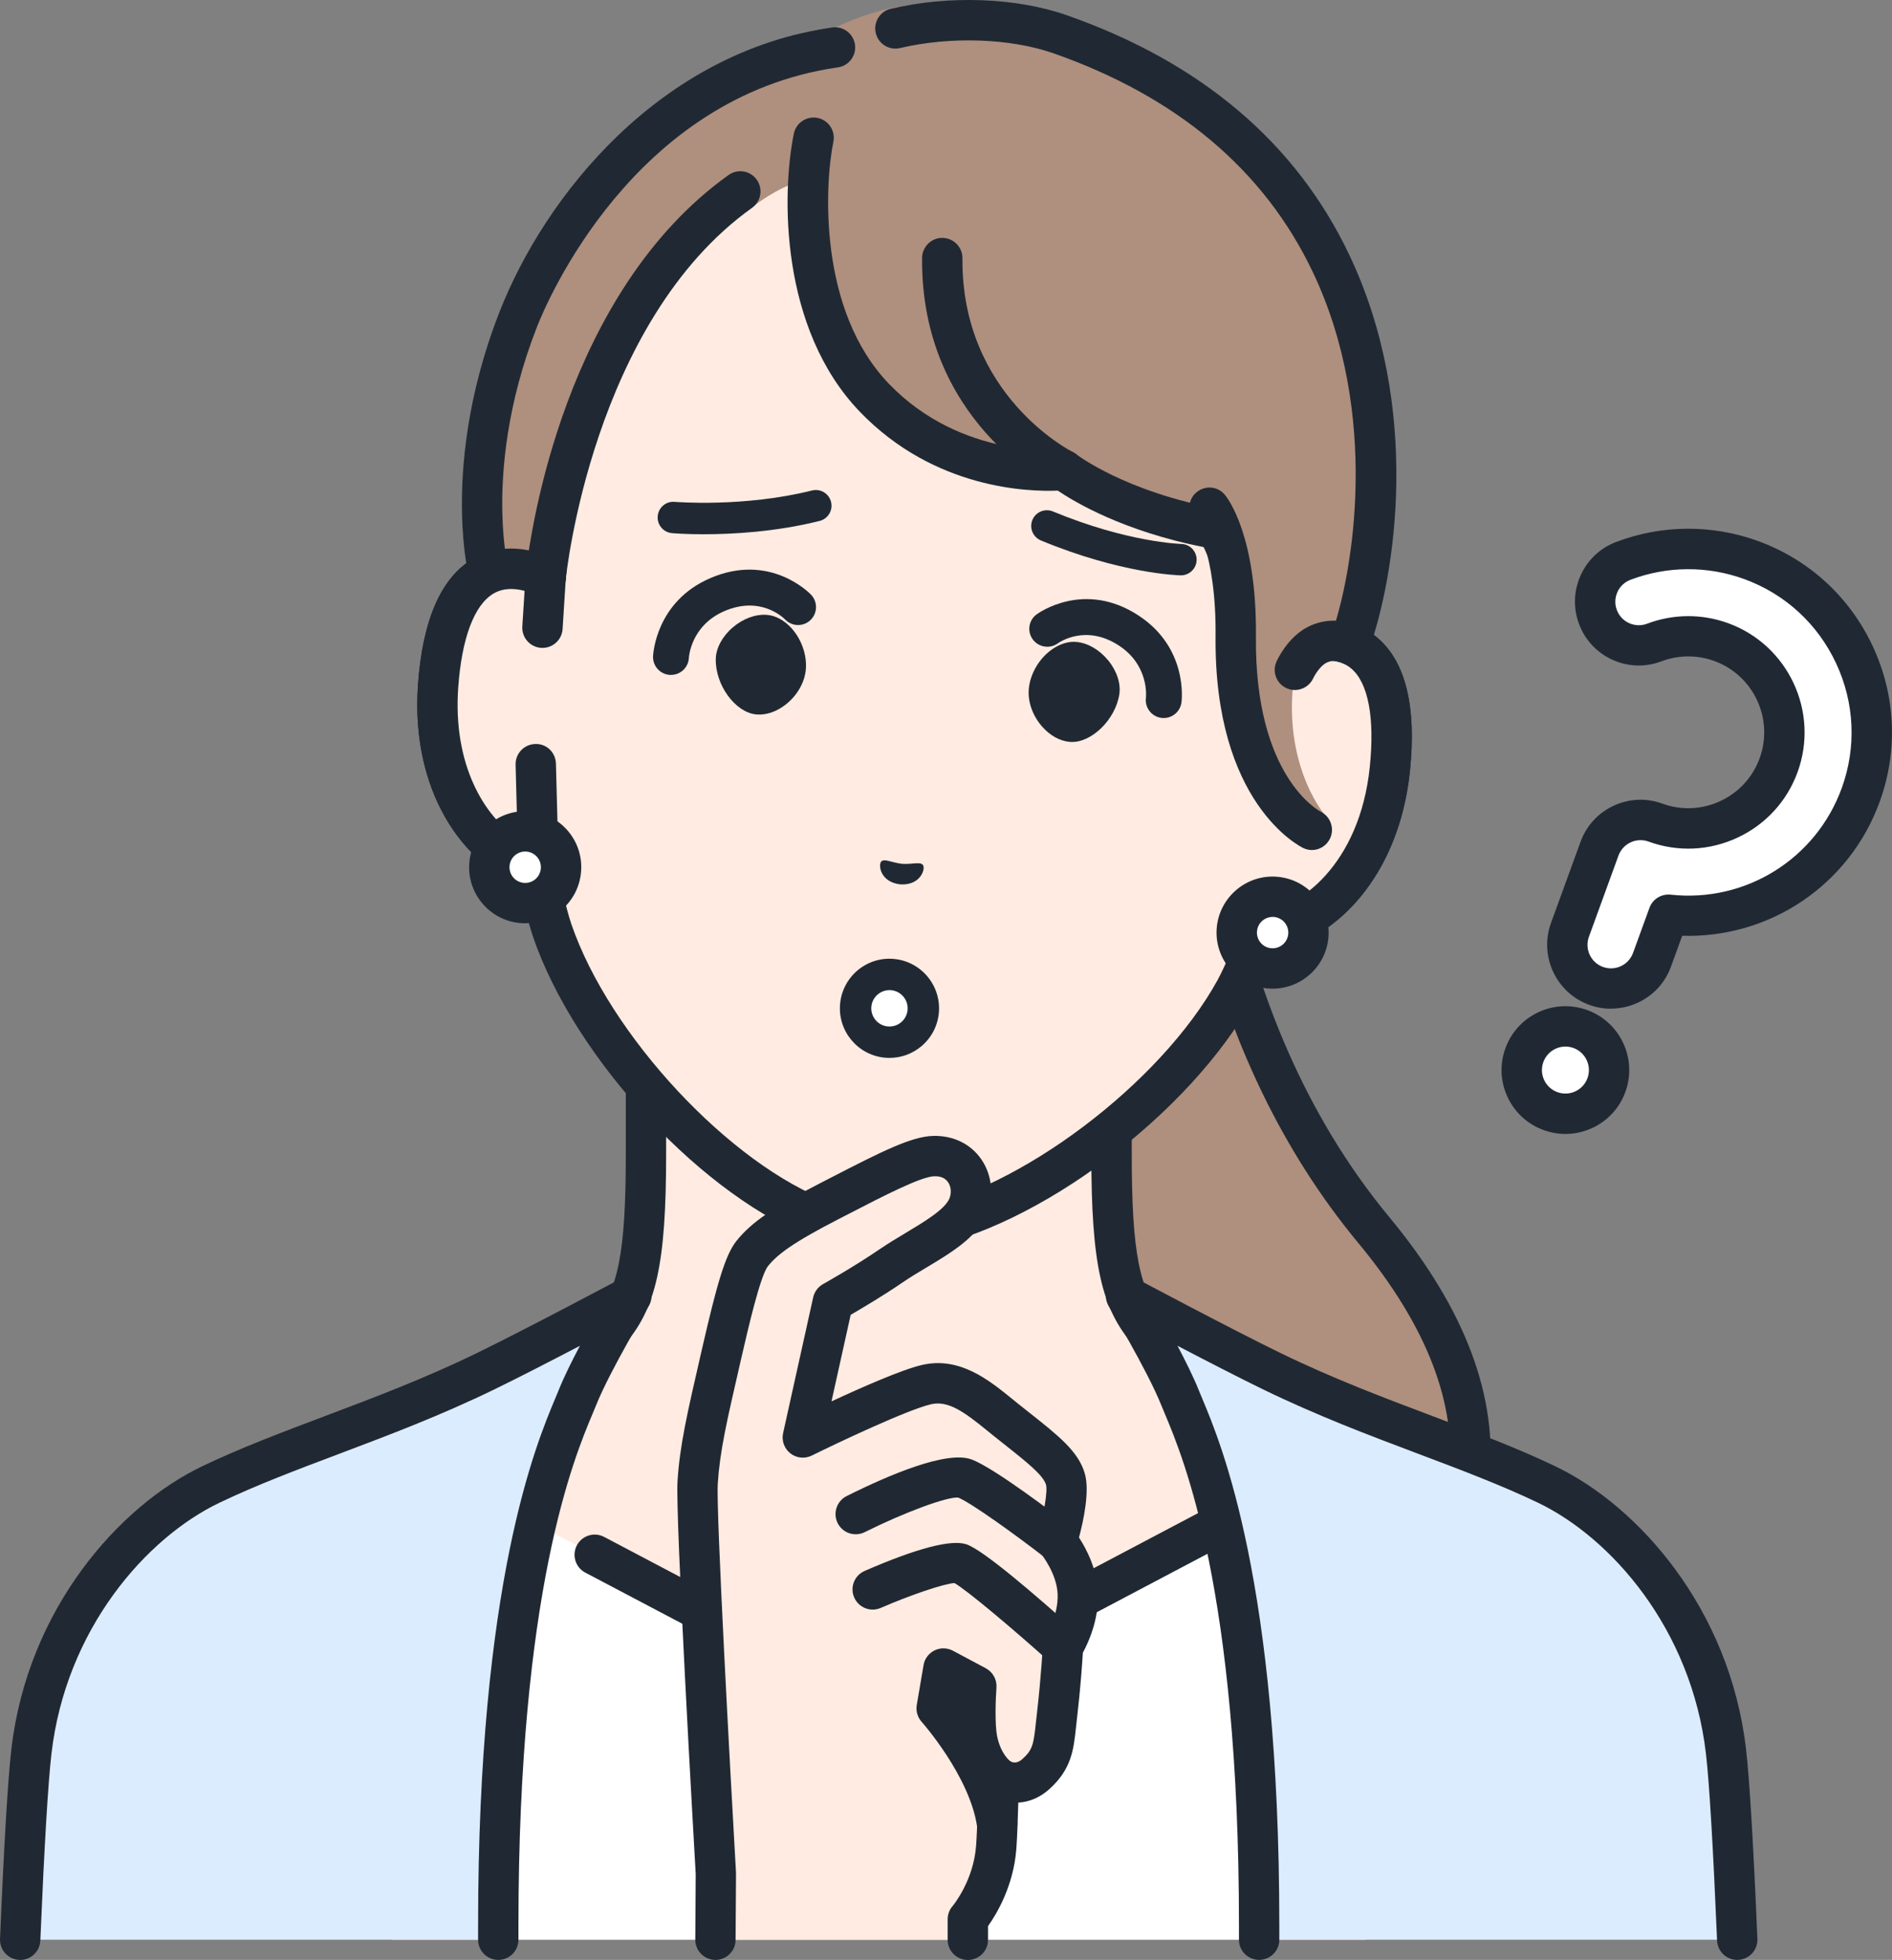
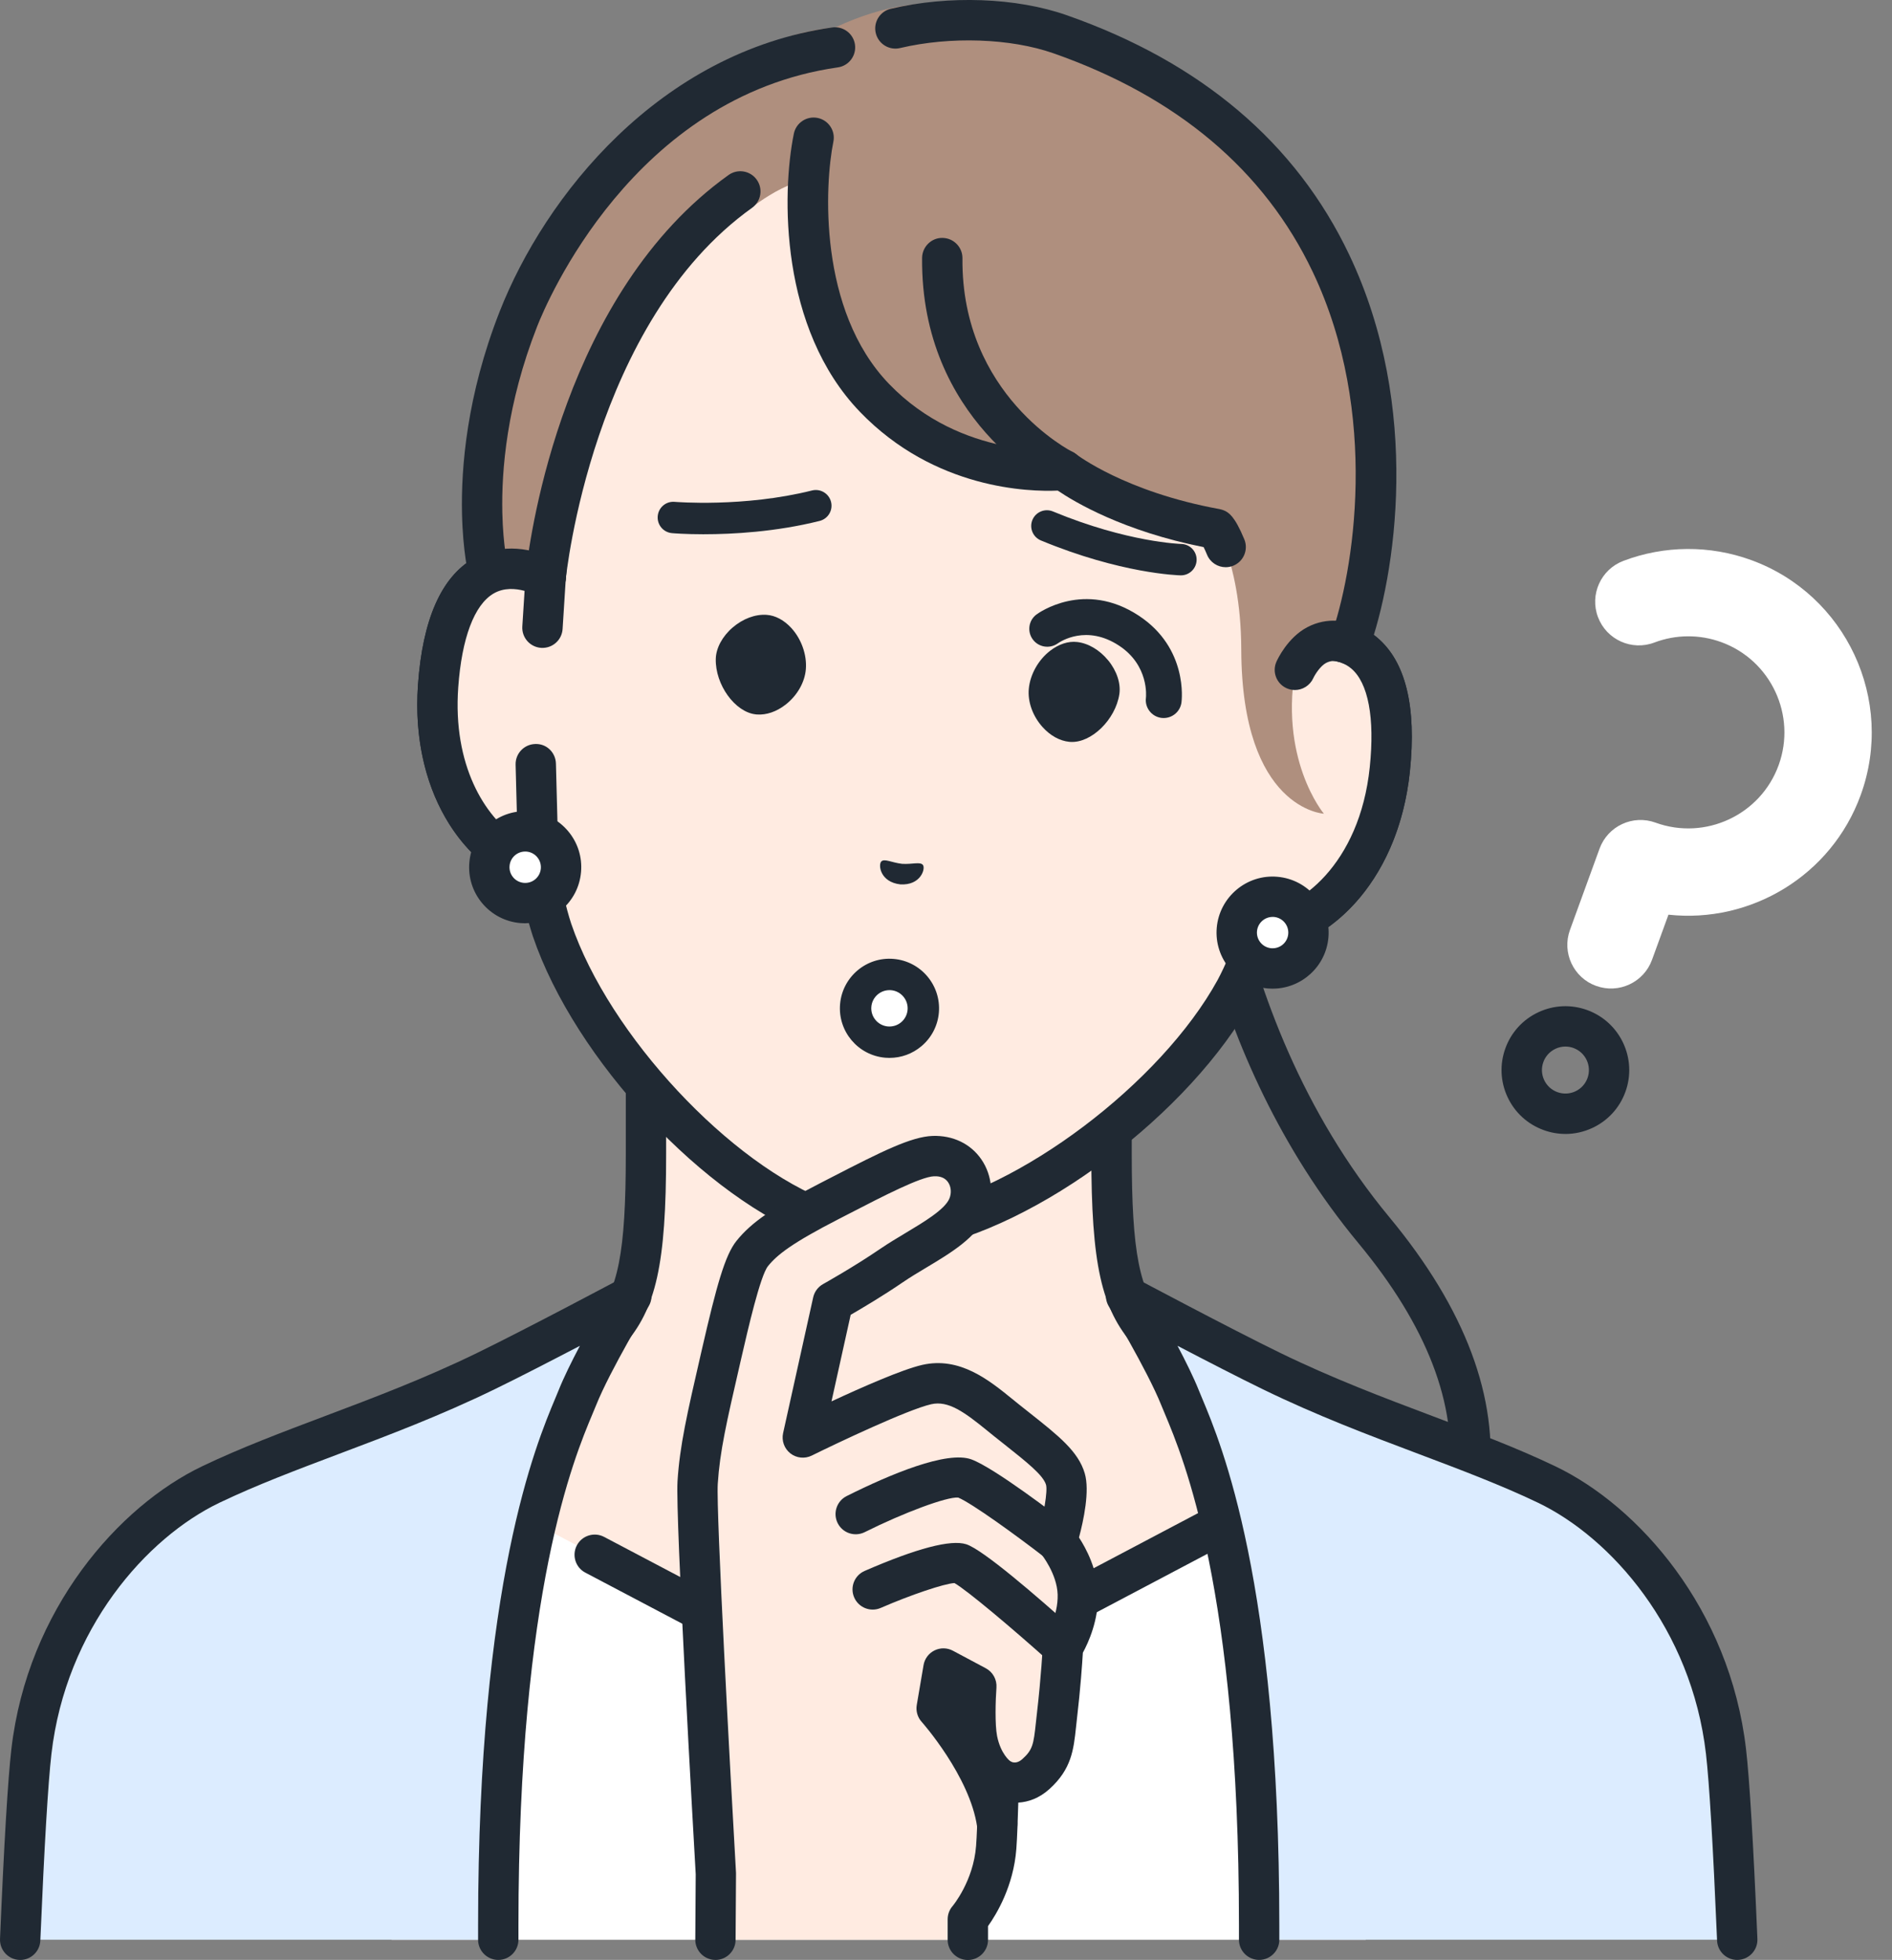
<svg xmlns="http://www.w3.org/2000/svg" id="_レイヤー_2" viewBox="0 0 753.44 780.53">
  <rect x="0" y="0" width="753.44" height="780.53" fill="#808080" stroke="none" />
  <defs>
    <style>.cls-1{fill:#af8f7e;}.cls-2{fill:#fff;}.cls-3{fill:#202933;}.cls-4{fill:#ffebe1;}.cls-5{fill:#dcecff;}</style>
  </defs>
  <g id="_レイヤー_1-2">
-     <path class="cls-1" d="M476.18,290.83h-68.25l9.34,384.51s94.44,6.28,127.61-18.72c25.28-19.05,76.08-77.59,2.24-166.67-72.49-87.44-70.95-199.12-70.95-199.12Z" />
    <path class="cls-3" d="M443.08,684.1c-14.69,0-25.07-.66-26.34-.74-4.43-.29-7.78-4.12-7.48-8.55.29-4.43,4.07-7.77,8.55-7.49,25.44,1.68,97.01,1.89,122.25-17.12,9.79-7.38,33-28.16,36.91-61.67,3.4-29.08-8.72-60.52-36.02-93.45-63.02-76.02-71.53-168.41-72.64-196.22h-60.37c-4.44,0-8.04-3.6-8.04-8.04s3.6-8.04,8.04-8.04h68.25c2.15,0,4.21.86,5.72,2.39,1.51,1.53,2.34,3.6,2.32,5.75-.01,1.09-.55,109.87,69.1,193.89,30.21,36.45,43.54,71.97,39.61,105.58-4.64,39.67-31.76,64.01-43.21,72.64-23.96,18.06-75.19,21.06-106.64,21.06Z" />
    <path class="cls-4" d="M555.11,583.1c-66.14-24.87-86.11-39.65-97.56-52.53-11.44-12.88-14.94-29.31-14.94-71.05v-129.76l-92.7,22.82-92.7-22.82v129.76c0,41.73-3.49,58.17-14.94,71.05-11.44,12.88-31.42,27.66-97.56,52.53-66.06,24.84,131.2,143.71,131.2,143.71h147.98s197.27-118.87,131.2-143.71Z" />
    <path class="cls-3" d="M423.92,734.85c-2.72,0-5.38-1.39-6.89-3.89-2.29-3.8-1.07-8.74,2.74-11.03,59.8-36.04,143.02-97.63,140.81-121.71-.12-1.27-.43-4.63-8.29-7.59-64.97-24.43-87.26-39.54-100.74-54.71-13-14.63-16.96-32.48-16.96-76.38v-119.5l-82.74,20.37c-1.26.31-2.58.31-3.84,0l-82.74-20.37v119.5c0,43.9-3.96,61.75-16.97,76.38-13.48,15.17-35.77,30.28-100.73,54.71-7.87,2.96-8.18,6.32-8.29,7.59-2.21,24.08,81.01,85.67,140.81,121.71,3.8,2.29,5.03,7.23,2.74,11.03-2.29,3.8-7.23,5.03-11.03,2.74-25.49-15.36-152.44-94.14-148.52-136.94.61-6.69,4.35-15.8,18.64-21.17,65.53-24.64,84.08-38.76,94.38-50.34,9.89-11.13,12.91-26.49,12.91-65.71v-129.76c0-2.47,1.14-4.8,3.08-6.32,1.94-1.52,4.48-2.07,6.88-1.48l90.78,22.35,90.78-22.35c2.4-.59,4.93-.05,6.88,1.48,1.94,1.52,3.08,3.86,3.08,6.32v129.76c0,39.22,3.01,54.58,12.91,65.71,10.29,11.58,28.85,25.7,94.38,50.34,14.3,5.37,18.03,14.48,18.64,21.17,3.92,42.79-123.03,121.58-148.52,136.94-1.3.78-2.73,1.15-4.14,1.15Z" />
    <polygon class="cls-2" points="362.01 672.42 337.83 672.41 182.71 590.67 155.95 772.5 543.88 772.5 516.86 590.67 362.01 672.42" />
    <path class="cls-3" d="M371.82,763.22c-4.05,0-7.53-3.05-7.98-7.16l-5.36-49.05c-.48-4.41,2.7-8.38,7.12-8.86,4.4-.48,8.38,2.7,8.86,7.12l5.36,49.05c.48,4.41-2.7,8.38-7.12,8.86-.3.03-.59.05-.88.05Z" />
    <path class="cls-3" d="M325.33,763.23c-.4,0-.8-.03-1.21-.09-4.39-.66-7.41-4.76-6.75-9.15l12.5-82.77c.66-4.39,4.77-7.42,9.15-6.75,4.39.66,7.41,4.76,6.75,9.14l-12.5,82.77c-.6,3.98-4.03,6.84-7.93,6.84Z" />
    <path class="cls-3" d="M362.01,680.46h-24.17c-1.3,0-2.59-.32-3.74-.93l-101.02-53.24c-3.93-2.07-5.43-6.93-3.36-10.86,2.07-3.92,6.93-5.43,10.86-3.36l99.27,52.31h20.2s128.72-67.95,128.72-67.95c3.93-2.07,8.79-.57,10.86,3.36,2.07,3.92.57,8.79-3.36,10.86l-130.48,68.88c-1.16.61-2.44.93-3.75.93Z" />
    <path class="cls-5" d="M615.83,591.17c-32.4-15.48-69.82-25.83-109.5-45.14-20.25-9.86-57.91-29.94-57.91-29.94,0,0,15.58,25.77,21.52,40.62,5.94,14.85,31.47,65.7,31.47,209.87,0,1.98,0,3.95,0,5.91h190.4c-1.45-34.31-2.98-62.06-4.48-74.98-5.95-51.39-39.1-90.86-71.5-106.34Z" />
    <path class="cls-3" d="M691.8,780.53c-4.28,0-7.84-3.38-8.02-7.7-1.6-37.78-3.09-62.81-4.43-74.4-5.76-49.74-37.79-86.07-66.98-100.02-14.73-7.04-30.62-13.03-47.45-19.38-19.91-7.51-40.5-15.27-62.1-25.79-9.36-4.55-22.49-11.32-33.91-17.28,3.27,6.19,6.42,12.56,8.5,17.76.37.93.82,2,1.34,3.24,7.59,18.1,30.7,73.19,30.7,209.61v5.92c0,4.44-3.6,8.03-8.04,8.03h0c-4.44,0-8.03-3.6-8.03-8.04v-5.91c0-133.18-22.17-186.03-29.45-203.39-.56-1.33-1.04-2.49-1.45-3.49-5.62-14.06-20.78-39.19-20.93-39.45-1.87-3.1-1.44-7.06,1.04-9.68,2.49-2.63,6.43-3.27,9.61-1.56.38.2,37.76,20.12,57.64,29.8,20.93,10.19,41.17,17.82,60.74,25.2,17.16,6.47,33.37,12.58,48.71,19.91,33.18,15.85,69.55,56.84,76.02,112.67,1.39,11.97,2.91,37.4,4.53,75.57.19,4.43-3.26,8.18-7.69,8.37-.12,0-.23,0-.35,0Z" />
    <path class="cls-5" d="M84.01,591.17c-32.4,15.48-65.55,54.96-71.5,106.34-1.5,12.92-3.03,40.68-4.48,74.98h190.4c0-1.97,0-3.94,0-5.91,0-144.17,25.53-195.02,31.47-209.87,5.94-14.85,21.52-40.62,21.52-40.62,0,0-37.66,20.08-57.91,29.94-39.68,19.31-77.1,29.66-109.5,45.14Z" />
    <path class="cls-3" d="M8.04,780.53c-.11,0-.23,0-.34,0-4.43-.19-7.88-3.93-7.69-8.37,1.61-38.16,3.14-63.59,4.52-75.57,6.47-55.83,42.84-96.82,76.02-112.67,15.34-7.33,31.55-13.44,48.7-19.91,19.57-7.38,39.81-15.01,60.74-25.2,19.88-9.68,57.27-29.6,57.65-29.8,3.19-1.7,7.13-1.06,9.61,1.56,2.49,2.62,2.91,6.59,1.04,9.68-.15.25-15.31,25.38-20.93,39.45-.4,1-.89,2.16-1.45,3.49-7.28,17.37-29.45,70.21-29.45,203.39v5.91c0,4.44-3.6,8.04-8.03,8.04s-8.04-3.6-8.04-8.04v-5.91c0-136.41,23.11-191.51,30.7-209.61.52-1.24.97-2.31,1.34-3.24,2.08-5.2,5.22-11.57,8.5-17.76-11.42,5.96-24.55,12.73-33.91,17.28-21.6,10.51-42.19,18.28-62.1,25.79-16.83,6.35-32.72,12.34-47.45,19.38-29.19,13.95-61.22,50.28-66.98,100.02-1.34,11.59-2.83,36.62-4.43,74.4-.18,4.32-3.74,7.7-8.02,7.7Z" />
    <path class="cls-4" d="M518.81,256.3s0,0-.01,0l6.79-77.56c1.96-22.37-1.7-44.89-10.75-65.44-17.29-39.24-55.06-86.48-126.65-93.05l-1.25-.11c-71.64-5.96-117.04,34-140.88,69.64-12.48,18.67-20,40.21-21.95,62.58l-6.79,77.56s0,0,0,0c-16.14-7.78-39.34-5.66-42.83,43.29-3.09,43.36,20.95,68.84,39.98,72.92h0c1.2,8.43,2.92,16.72,5.37,24.19,15.97,46.95,65.79,100.36,108.3,115.97,0,0,7.59,2.73,18.33,3.67,10.74.94,18.69-.43,18.69-.43,44.57-8,102.91-51.94,126.79-95.4,3.71-6.93,6.84-14.8,9.49-22.89h0c19.45-.72,47.55-21.63,52.03-64.87,5.07-48.81-17.41-54.92-34.65-50.07Z" />
    <path class="cls-3" d="M354,498.33c-2.5,0-5.28-.1-8.25-.36-11.64-1.02-20-3.99-20.35-4.12-44.65-16.4-96.46-71.78-113.19-120.94-1.99-6.09-3.64-12.95-4.91-20.5-22.88-8.3-43.85-37.44-40.84-79.77,1.84-25.89,9.27-42.78,22.08-50.2,6.42-3.72,13.86-4.83,21.65-3.34l5.9-67.45c2.08-23.73,10.12-46.68,23.28-66.35,20.23-30.25,66.4-79.98,148.23-73.18l1.28.11c81.82,7.51,118.64,64.51,133.31,97.82,9.54,21.66,13.48,45.65,11.4,69.38l-5.9,67.44c7.98-.08,15.07,2.27,20.74,7.05,11.32,9.54,15.71,27.46,13.02,53.27-4.38,42.21-30.1,67.27-54.07,71.47-2.57,7.21-5.37,13.67-8.36,19.25-25.05,45.59-85.69,91.13-132.46,99.52-.31.05-5.25.89-12.56.89ZM330.89,478.76s6.81,2.38,16.26,3.21c9.45.83,16.57-.34,16.64-.35,41.87-7.51,98.49-50.2,121.1-91.35,3.16-5.92,6.17-13.19,8.89-21.52,1.05-3.2,3.98-5.41,7.34-5.53,15.98-.59,40.31-18.87,44.34-57.67,2.04-19.62-.59-33.59-7.39-39.32-5.42-4.56-13.03-3.33-17.09-2.19h0c-2.88.81-6.09-.1-8.11-2.31-1.52-1.66-2.28-3.89-2.08-6.13l6.79-77.56c1.84-21.05-1.65-42.31-10.1-61.5-13.25-30.07-46.46-81.53-120.03-88.29l-1.21-.1c-73.63-6.12-115.25,38.79-133.51,66.1-11.65,17.43-18.79,37.77-20.63,58.81l-6.79,77.57c-.23,2.63-1.74,4.98-4.03,6.28-2.3,1.3-5.08,1.4-7.46.25-3.8-1.83-11.09-4.37-17.22-.82-7.7,4.46-12.71,17.76-14.11,37.44-2.77,38.91,18.01,61.14,33.65,64.49,3.29.71,5.8,3.39,6.27,6.72,1.23,8.68,2.93,16.36,5.05,22.83,15.09,44.36,63.44,96.23,103.43,110.93h0Z" />
    <path class="cls-4" d="M518.79,256.31l1.77-20.2-19.14,135.13c19.45-.72,47.55-21.63,52.04-64.87,5.07-48.82-17.42-54.93-34.67-50.07Z" />
    <path class="cls-3" d="M501.42,379.28c-4.3,0-7.86-3.41-8.02-7.74-.16-4.43,3.3-8.16,7.73-8.33,15.99-.59,40.31-18.87,44.34-57.67,2.04-19.63-.59-33.59-7.39-39.32-5.42-4.56-13.04-3.32-17.1-2.18-2.53.72-5.27.14-7.3-1.55-2.03-1.68-3.11-4.26-2.88-6.89l1.77-20.2c.39-4.42,4.29-7.7,8.7-7.31,4.42.39,7.69,4.28,7.3,8.71l-.88,10.08c7.97-.06,15.06,2.27,20.74,7.04,11.33,9.54,15.71,27.46,13.03,53.27-4.73,45.56-34.3,71.13-59.73,72.07-.1,0-.2,0-.3,0Z" />
    <path class="cls-1" d="M519.59,254.35s2.37-5.68,9.78-5.74c7.71-.06,9.6,3.46,10.35.91,15.49-52.34,24.06-186.23-117.55-235.87-25.11-8.8-49.55-21.22-89.28-2.87-65.19,6.4-113.12,82.31-126.44,116.28-22.56,57.51-11.99,100.43-11.99,100.43l7.45,27.63,15.41-25.19s14.94-99.37,82.46-147.61c.5-.42,7-5.4,14.21-8.49,5.24-2.24,8.01-3.5,8.01-3.5-1.92,21.99-3.17,57.56,26.27,88.13,32.3,33.54,75.3,28.71,75.3,28.71,0,0,20.32,16.14,60.65,23.47.3.15,1.85,2.19,3.9,7.21,2.82,9.29,6.11,21.47,6.18,40.91.22,63.62,32.9,65.3,32.9,65.3,0,0-18.49-22.03-10.91-60.39,1.13-5.71,3.32-9.31,3.32-9.31Z" />
    <path class="cls-3" d="M201.88,263.15c-1.43,0-2.88-.38-4.19-1.18-3.79-2.32-4.98-7.26-2.66-11.05l14.47-23.65c1.74-15.15,15.17-110.81,80.64-157.58,3.61-2.58,8.63-1.75,11.21,1.87,2.58,3.61,1.74,8.63-1.87,11.21-63.68,45.49-74.08,146.9-74.18,147.92-.12,1.22-.51,2.39-1.14,3.43l-15.41,25.19c-1.52,2.48-4.16,3.84-6.86,3.84Z" />
    <path class="cls-3" d="M194.43,235.52c-3.61,0-6.89-2.45-7.79-6.11-.09-.38-2.32-9.59-2.66-24.9-.4-18.23,1.87-46.96,14.97-80.38,18.07-46.07,63.59-103.35,132.43-113.2,4.39-.6,8.46,2.43,9.09,6.82.63,4.39-2.42,8.46-6.82,9.09-81.63,11.67-116.08,93.83-119.74,103.16-12.14,30.94-14.24,57.4-13.87,74.16.3,13.37,2.18,21.36,2.2,21.44,1.04,4.31-1.6,8.65-5.91,9.7-.64.16-1.28.23-1.91.23Z" />
    <path class="cls-3" d="M537.42,264.59c-.91,0-1.83-.15-2.73-.48-4.17-1.51-6.34-6.11-4.83-10.29,9.26-25.69,19.71-89.15-7.08-145.49-19.27-40.53-54.02-69.84-103.28-87.11-17.09-5.99-41.07-6.81-61.08-2.08-4.32,1.02-8.65-1.65-9.67-5.97-1.02-4.32,1.66-8.65,5.97-9.67,23.15-5.46,50-4.49,70.09,2.56,53.46,18.74,91.3,50.83,112.48,95.38,29,61,18.47,127.92,7.68,157.84-1.18,3.27-4.27,5.31-7.56,5.31Z" />
    <path class="cls-3" d="M488.1,225.89c-3.16,0-6.16-1.87-7.43-4.98-.53-1.28-.98-2.27-1.36-3.02-31.94-6.36-51.34-17.93-58.09-22.51-11.24.5-48.97-.42-78.76-31.35-31.96-33.19-31.2-86.99-26.33-110.8.89-4.35,5.14-7.14,9.48-6.26,4.35.89,7.15,5.14,6.26,9.48-3.44,16.85-6.18,67.01,22.16,96.44,29.02,30.13,68.25,26.33,68.64,26.29,2.09-.22,4.22.38,5.87,1.7.17.13,19.55,15.03,57.09,21.86.72.13,1.43.36,2.09.68,1.46.71,3.9,1.91,7.8,11.37,1.69,4.1-.27,8.8-4.37,10.49-1,.41-2.04.61-3.06.61Z" />
    <path class="cls-3" d="M515.64,274.79c-1.11,0-2.23-.23-3.3-.71-4.02-1.82-5.83-6.53-4.03-10.56.43-.96,4.42-9.55,12.2-13.69,8.49-4.52,16.12-1.96,16.96-1.65,4.17,1.52,6.32,6.13,4.8,10.3-1.49,4.1-5.98,6.24-10.08,4.88-.32-.08-2.05-.44-4.13.66-2.28,1.22-4.42,4.63-5.09,6.09-1.36,2.94-4.28,4.69-7.33,4.69Z" />
-     <path class="cls-3" d="M522.43,338.52c-1.15,0-2.32-.25-3.44-.79-1.45-.7-35.55-17.81-34.92-84.28.32-33.94-8.69-46.17-8.79-46.29-2.65-3.48-2.09-8.5,1.33-11.22,3.42-2.73,8.33-2.29,11.13,1.08,1.31,1.57,12.78,16.53,12.4,56.59-.53,55.44,24.81,69.13,25.89,69.69,3.91,2.01,5.53,6.81,3.57,10.75-1.41,2.83-4.23,4.48-7.18,4.48Z" />
    <path class="cls-3" d="M423.55,195.21c-1.19,0-2.4-.27-3.55-.83-2.18-1.07-53.4-27.05-52.8-91.67.04-4.44,3.74-8.06,8.11-7.96,4.44.04,8,3.67,7.96,8.11-.51,54.63,43.38,76.88,43.82,77.1,3.98,1.96,5.62,6.78,3.66,10.76-1.4,2.84-4.25,4.49-7.21,4.49Z" />
    <path class="cls-4" d="M174.47,273.21c-3.09,43.36,20.95,68.84,39.98,72.92l-1.09-41.81,2.67-54.34,1.27-20.06c-16.14-7.78-39.35-5.67-42.83,43.29Z" />
    <path class="cls-3" d="M214.45,354.17c-.56,0-1.13-.06-1.69-.18-24.87-5.34-49.56-35.66-46.31-81.35,1.84-25.89,9.27-42.78,22.08-50.2,9.29-5.39,20.75-5.3,32.25.25,2.95,1.42,4.74,4.48,4.53,7.75l-1.27,20.06c-.28,4.43-4.08,7.78-8.53,7.51-4.43-.28-7.79-4.1-7.51-8.53l.9-14.16c-3.71-1-8.27-1.32-12.31,1.03-7.7,4.46-12.71,17.76-14.11,37.44-2.2,30.91,10.46,51.3,23.61,60.05l-.76-29.3c-.12-4.44,3.39-8.13,7.82-8.24,4.52-.19,8.12,3.39,8.24,7.82l1.09,41.81c.06,2.46-1,4.82-2.9,6.39-1.46,1.21-3.27,1.85-5.13,1.85Z" />
    <path class="cls-2" d="M521.02,372.67c-.69,7.86-7.63,13.67-15.49,12.98-7.86-.69-13.67-7.63-12.98-15.49.69-7.86,7.63-13.67,15.49-12.98,7.86.69,13.67,7.63,12.98,15.49Z" />
    <path class="cls-3" d="M506.8,393.74c-.66,0-1.31-.03-1.98-.09-12.26-1.08-21.35-11.94-20.28-24.19,1.08-12.26,11.95-21.38,24.19-20.28,12.26,1.08,21.36,11.94,20.28,24.19-1.02,11.6-10.79,20.36-22.22,20.36ZM506.78,365.16c-3.2,0-5.93,2.46-6.22,5.7-.3,3.43,2.25,6.47,5.68,6.77,1.65.13,3.28-.36,4.56-1.44,1.28-1.07,2.06-2.58,2.21-4.24.3-3.43-2.25-6.47-5.68-6.78-.19-.02-.37-.02-.55-.02Z" />
    <path class="cls-2" d="M223.37,346.63c-.69,7.86-7.63,13.67-15.49,12.98-7.86-.69-13.67-7.63-12.98-15.49.69-7.86,7.63-13.67,15.49-12.98,7.86.69,13.67,7.63,12.98,15.49Z" />
    <path class="cls-3" d="M209.18,367.7c-.66,0-1.33-.03-2-.09-5.94-.52-11.32-3.33-15.15-7.9-3.83-4.57-5.65-10.36-5.12-16.3.52-5.94,3.33-11.32,7.9-15.15,4.57-3.83,10.36-5.64,16.3-5.13,5.94.52,11.32,3.33,15.15,7.9,3.83,4.57,5.65,10.36,5.12,16.29h0c-.52,5.94-3.33,11.32-7.9,15.15-4.05,3.4-9.07,5.21-14.3,5.21ZM209.14,339.12c-3.2,0-5.94,2.45-6.22,5.7-.15,1.67.36,3.29,1.43,4.57,1.07,1.28,2.58,2.06,4.24,2.21,1.68.14,3.29-.36,4.57-1.44s2.06-2.58,2.21-4.24h0c.3-3.43-2.24-6.47-5.68-6.78-.19-.02-.37-.02-.55-.02Z" />
    <path class="cls-3" d="M350.97,343.06c1.26-1.23,4.22.51,8.27.96,4.07.26,7.29-.94,8.31.48,1.06,1.47-.9,8.19-9.02,7.7-8.09-.91-8.86-7.87-7.56-9.14Z" />
    <path class="cls-3" d="M291.76,249.9c4.09-3.51,9.01-5.34,13.5-5.04,3.5.23,6.99,2.1,9.87,5.25,4.02,4.4,6.24,10.68,5.78,16.39-.42,5.23-3.44,10.51-8.07,14.12-3.62,2.82-7.67,4.2-11.46,3.92-.13,0-.26-.02-.4-.04-8.3-.89-16.19-11.84-15.94-22.1.1-4.3,2.62-8.98,6.72-12.5Z" />
-     <path class="cls-3" d="M267.21,268.79c-.1,0-.2,0-.31,0-3.94-.17-7-3.49-6.84-7.44.04-.89,1.16-21.77,22.75-31.09,23.81-10.28,39.53,5.91,40.19,6.6,2.71,2.86,2.59,7.38-.27,10.1-2.85,2.7-7.34,2.59-10.06-.23-1.02-1.03-10.02-9.48-24.2-3.36-13.45,5.81-14.13,18.45-14.14,18.57-.16,3.84-3.32,6.84-7.13,6.84Z" />
    <path class="cls-3" d="M280.39,212.77c-7.49,0-12.31-.4-12.79-.45-3.44-.3-5.98-3.33-5.68-6.77.3-3.44,3.29-6,6.77-5.69.28.03,27.51,2.27,54.67-4.53,3.35-.84,6.74,1.2,7.58,4.55.84,3.35-1.2,6.74-4.55,7.58-17.55,4.39-34.77,5.3-46,5.3Z" />
    <path class="cls-3" d="M441.29,262.98c-3.42-4.16-7.94-6.83-12.42-7.31-3.48-.39-7.24.86-10.63,3.46-4.73,3.63-8,9.43-8.54,15.14-.5,5.22,1.56,10.94,5.5,15.31,3.07,3.41,6.83,5.47,10.61,5.85.13.01.26.02.4.03,8.32.57,18-8.84,19.54-19,.64-4.26-1.02-9.29-4.45-13.48Z" />
    <path class="cls-3" d="M463.43,285.96c-.31,0-.63-.02-.95-.06-3.91-.52-6.66-4.11-6.14-8.02.05-.45,1.3-12.85-10.7-20.75-12.94-8.51-23.29-1.69-24.43-.89-3.2,2.26-7.65,1.55-9.95-1.62-2.3-3.17-1.64-7.58,1.5-9.91.77-.57,19.07-13.78,40.73.48,19.64,12.93,17.12,33.69,17,34.56-.48,3.59-3.55,6.2-7.07,6.2Z" />
    <path class="cls-3" d="M470.27,229.13s-.09,0-.14,0c-.95-.02-23.73-.67-55.62-13.9-3.19-1.32-4.7-4.98-3.38-8.17,1.32-3.19,4.99-4.7,8.17-3.38,29.75,12.34,50.9,12.94,51.11,12.95,3.45.08,6.19,2.93,6.11,6.39-.08,3.4-2.86,6.11-6.24,6.11Z" />
    <path class="cls-2" d="M367.64,402.74c-.65,7.42-7.19,12.91-14.62,12.26-7.42-.65-12.91-7.19-12.26-14.62.65-7.42,7.19-12.91,14.62-12.26,7.42.65,12.91,7.19,12.26,14.62Z" />
    <path class="cls-3" d="M354.24,421.31c-.58,0-1.17-.03-1.76-.08-10.84-.95-18.89-10.54-17.94-21.39.95-10.84,10.55-18.93,21.39-17.95,10.84.95,18.89,10.54,17.95,21.39-.46,5.25-2.94,10.01-6.98,13.4-3.59,3.01-8.03,4.62-12.66,4.62ZM354.2,394.32c-3.71,0-6.88,2.85-7.21,6.61-.35,3.98,2.61,7.5,6.58,7.85,1.93.15,3.81-.42,5.29-1.67,1.48-1.24,2.39-2.99,2.56-4.92.35-3.98-2.61-7.5-6.58-7.85-.21-.02-.43-.03-.63-.03Z" />
    <path class="cls-4" d="M424.26,589.01c-2.07-7-10.05-12.71-23.3-23.27-9.41-7.5-19.55-17.17-31.93-14.34-12.38,2.83-49.32,21.07-49.32,21.07l11.98-54.07s12.52-6.98,23.34-14.39c11.11-7.6,26.41-14.22,30.39-23.41,3.98-9.19-1.61-20.65-13.76-20.19-7.8.3-23.5,8.75-41.42,17.96-18.89,9.71-26.04,15.05-30.68,20.85-3.92,4.9-7.76,20.66-12.12,39.65-5.71,24.82-8.73,37.57-9.61,51.57-.88,14,7.26,155.77,7.26,155.77l-.17,26.29h100.49v-8.17s9.99-11.5,11.3-28.6c.61-7.94,1-27.72,1-27.72,0,0,7.46,5.13,14.82-1.5,7.36-6.63,7.11-12.22,8.36-22.99,1.79-15.34,2.42-27.71,2.42-27.71,0,0,6.26-9.72,5.91-21.03-.35-11.31-8.33-20.94-8.33-20.94,0,0,5.45-17.81,3.37-24.82Z" />
    <path class="cls-3" d="M284.92,780.53h-.05c-4.44-.03-8.01-3.65-7.99-8.09l.17-26.03c-.9-15.74-8.12-142.47-7.25-156.47.88-14.12,3.82-26.9,9.15-50.08l.64-2.79c5.75-25.01,9.09-37.13,13.68-42.87,5.89-7.36,14.6-13.37,33.28-22.97l4.68-2.41c19.93-10.28,31.62-16.11,40.11-16.44,8.08-.29,15.19,3.1,19.48,9.37,4.35,6.34,5.1,14.79,1.96,22.04-3.92,9.06-14.1,15.16-23.94,21.05-3.32,1.99-6.46,3.87-9.28,5.8-7.79,5.34-16.31,10.38-20.8,12.98l-7.64,34.48c12.07-5.62,28.15-12.71,36.12-14.53,14.98-3.41,26.61,6.05,35.97,13.66.93.76,1.85,1.51,2.76,2.23l3.86,3.06c11.78,9.32,19.56,15.48,22.14,24.22,2.06,6.97-.47,18.78-2.29,25.57,2.94,4.51,7.27,12.7,7.57,22.22.33,10.62-3.88,19.72-6.03,23.66-.25,4.13-.94,14.24-2.35,26.26l-.37,3.37c-.96,8.97-1.78,16.71-10.59,24.66-4.1,3.7-8.44,5.17-12.4,5.41-.18,6.27-.44,14.04-.78,18.46-1.13,14.78-7.86,25.92-11.27,30.71v5.46c0,4.44-3.6,8.04-8.04,8.04s-8.04-3.6-8.04-8.04v-8.17c0-1.94.7-3.81,1.97-5.27.06-.07,8.28-9.89,9.35-23.95.58-7.62.97-27.07.97-27.27.06-2.95,1.73-5.64,4.36-6.99,2.63-1.35,5.79-1.15,8.22.52,1.52.91,3.23.65,4.89-.85,4.09-3.68,4.46-5.85,5.37-14.42l.39-3.53c1.74-14.91,2.36-27.06,2.37-27.18.07-1.4.51-2.76,1.27-3.95.03-.05,4.9-7.88,4.64-16.43-.25-8.31-6.44-16.01-6.5-16.09-1.69-2.07-2.26-4.89-1.48-7.45,2.46-8.08,4.06-17.7,3.35-20.19-1.14-3.85-7.67-9.02-16.7-16.18l-3.9-3.09c-.96-.76-1.92-1.54-2.89-2.34-9.01-7.33-15.42-12.02-22.24-10.46-9.4,2.15-37.52,15.49-47.56,20.45-2.78,1.37-6.08,1.02-8.52-.88-2.43-1.91-3.55-5.04-2.89-8.06l11.98-54.07c.5-2.24,1.93-4.16,3.93-5.28.12-.07,12.34-6.9,22.71-14,3.23-2.21,6.72-4.3,10.11-6.33,7.3-4.37,15.58-9.33,17.45-13.65.95-2.19.76-4.77-.47-6.57-1.15-1.69-3.02-2.5-5.61-2.39-5.33.2-20.22,7.88-33.35,14.66l-4.7,2.42c-18.52,9.52-24.48,14.22-28.08,18.72-3.08,3.85-7.95,25.04-10.57,36.43l-.64,2.79c-5.31,23.08-7.97,34.67-8.78,47.48-.69,11.09,5.01,115.51,7.26,154.8.01.17.02.34.01.51l-.17,26.29c-.03,4.42-3.62,7.99-8.03,7.99Z" />
    <path class="cls-3" d="M420.88,621.86c-1.72,0-3.45-.55-4.92-1.68-11.13-8.62-28.94-21.53-34.39-23.78-4.48-.38-21.66,6-37.21,13.77-3.97,1.98-8.8.38-10.78-3.59-1.98-3.97-.38-8.79,3.59-10.78,17.3-8.65,39.96-18.19,49.72-14.58,9.21,3.43,34.03,22.47,38.91,26.25,3.51,2.72,4.15,7.77,1.43,11.27-1.58,2.04-3.96,3.11-6.36,3.11Z" />
    <path class="cls-3" d="M423.3,663.84c-1.91,0-3.83-.68-5.36-2.06-14.75-13.24-32.92-28.53-37.86-31.33-4.05.21-17.33,4.67-29.35,9.9-4.07,1.77-8.8-.1-10.57-4.16-1.77-4.07.09-8.8,4.16-10.57,20.73-9.02,34.35-12.59,40.47-10.62,6.57,2.12,27.5,20.11,43.89,34.83,3.3,2.96,3.58,8.04.61,11.35-1.59,1.77-3.78,2.67-5.98,2.67Z" />
    <path class="cls-3" d="M397.07,734.49c-3.94,0-7.37-2.89-7.94-6.9-2.87-20.14-21.92-41.68-22.12-41.89-1.63-1.82-2.34-4.29-1.93-6.7l2.7-15.86c.43-2.55,2.06-4.73,4.38-5.87,2.32-1.14,5.04-1.09,7.32.13l13.1,6.99c2.8,1.5,4.46,4.51,4.23,7.68-.38,5.09-.64,14.83.25,19.28,1.43,7.15,5.09,9.95,5.25,10.07,3.71,2.44,4.64,7.36,2.2,11.07-.56.84-1.25,1.55-2.03,2.1,1.15,3.52,2.04,7.12,2.56,10.74.63,4.39-2.43,8.46-6.82,9.09-.38.05-.77.08-1.14.08Z" />
-     <path class="cls-2" d="M639.73,432.1c-3.28,9.02-13.26,13.68-22.29,10.39-9.02-3.28-13.68-13.26-10.39-22.29,3.28-9.02,13.26-13.68,22.29-10.39,9.02,3.28,13.68,13.26,10.39,22.29Z" />
    <path class="cls-3" d="M623.4,451.59c-2.93,0-5.87-.51-8.71-1.55-6.38-2.32-11.48-6.99-14.35-13.14-2.87-6.16-3.17-13.06-.85-19.44,2.32-6.38,6.99-11.48,13.15-14.35,6.15-2.87,13.05-3.17,19.44-.85,13.17,4.8,19.99,19.41,15.19,32.59-2.32,6.38-6.99,11.48-13.15,14.35-3.42,1.59-7.07,2.4-10.73,2.4ZM623.39,416.79c-1.35,0-2.69.29-3.95.88-2.26,1.06-3.98,2.93-4.84,5.28-.85,2.35-.74,4.89.31,7.15,1.06,2.26,2.93,3.98,5.28,4.84,2.35.85,4.89.74,7.15-.31,2.26-1.05,3.98-2.93,4.84-5.28h0c1.76-4.85-.74-10.22-5.59-11.99-1.04-.38-2.13-.57-3.2-.57Z" />
    <path class="cls-2" d="M635.59,392.63c-9.02-3.28-13.68-13.26-10.39-22.29l11.77-32.34c3.28-9.02,13.26-13.68,22.29-10.39,19.82,7.21,41.82-3.04,49.03-22.86,7.21-19.82-3.04-41.82-22.86-49.03-8.62-3.14-18.07-3.08-26.63.17-8.98,3.41-19.02-1.11-22.43-10.09-3.41-8.98,1.11-19.02,10.09-22.43,16.35-6.2,34.41-6.32,50.86-.34,37.84,13.77,57.42,55.77,43.65,93.61-11.72,32.21-43.9,51.19-76.55,47.63l-6.54,17.96c-3.28,9.02-13.26,13.68-22.29,10.39Z" />
-     <path class="cls-3" d="M641.55,401.72c-2.93,0-5.87-.51-8.71-1.55-13.17-4.79-19.99-19.41-15.2-32.59l11.77-32.34c2.32-6.38,6.99-11.48,13.15-14.35,6.15-2.87,13.06-3.17,19.44-.85,7.57,2.76,15.77,2.39,23.1-1.03,7.33-3.42,12.88-9.47,15.63-17.04,5.7-15.66-2.4-33.03-18.06-38.73-6.81-2.48-14.27-2.43-21.03.13-6.34,2.41-13.25,2.2-19.45-.58-6.19-2.79-10.93-7.82-13.34-14.17-2.41-6.35-2.2-13.25.58-19.45,2.78-6.19,7.82-10.93,14.17-13.34,18.14-6.89,38.2-7.02,56.46-.38,20.32,7.4,36.56,22.29,45.72,41.93,9.16,19.64,10.13,41.65,2.74,61.97-12.08,33.18-43.81,54.35-78.62,53.32l-4.47,12.28c-2.32,6.38-6.99,11.48-13.15,14.34-3.42,1.59-7.07,2.4-10.73,2.4ZM653.3,334.59c-1.35,0-2.69.29-3.95.88-2.26,1.05-3.98,2.93-4.84,5.28l-11.77,32.34c-1.76,4.85.74,10.22,5.59,11.99h0c2.35.85,4.88.74,7.15-.31,2.26-1.05,3.98-2.93,4.84-5.28l6.54-17.96c1.27-3.48,4.75-5.62,8.42-5.24,29.83,3.26,57.86-14.18,68.13-42.39,5.93-16.28,5.14-33.93-2.2-49.68-7.35-15.76-20.36-27.7-36.65-33.62-14.65-5.33-30.72-5.22-45.26.3-2.34.89-4.19,2.63-5.21,4.91-1.02,2.28-1.1,4.82-.21,7.15.89,2.34,2.63,4.19,4.91,5.21,2.28,1.02,4.82,1.1,7.15.21,10.36-3.93,21.81-4.01,32.23-.21,23.99,8.73,36.4,35.35,27.67,59.33-4.22,11.6-12.73,20.87-23.94,26.1-11.22,5.23-23.79,5.79-35.39,1.56-1.04-.38-2.13-.57-3.2-.57Z" />
  </g>
</svg>